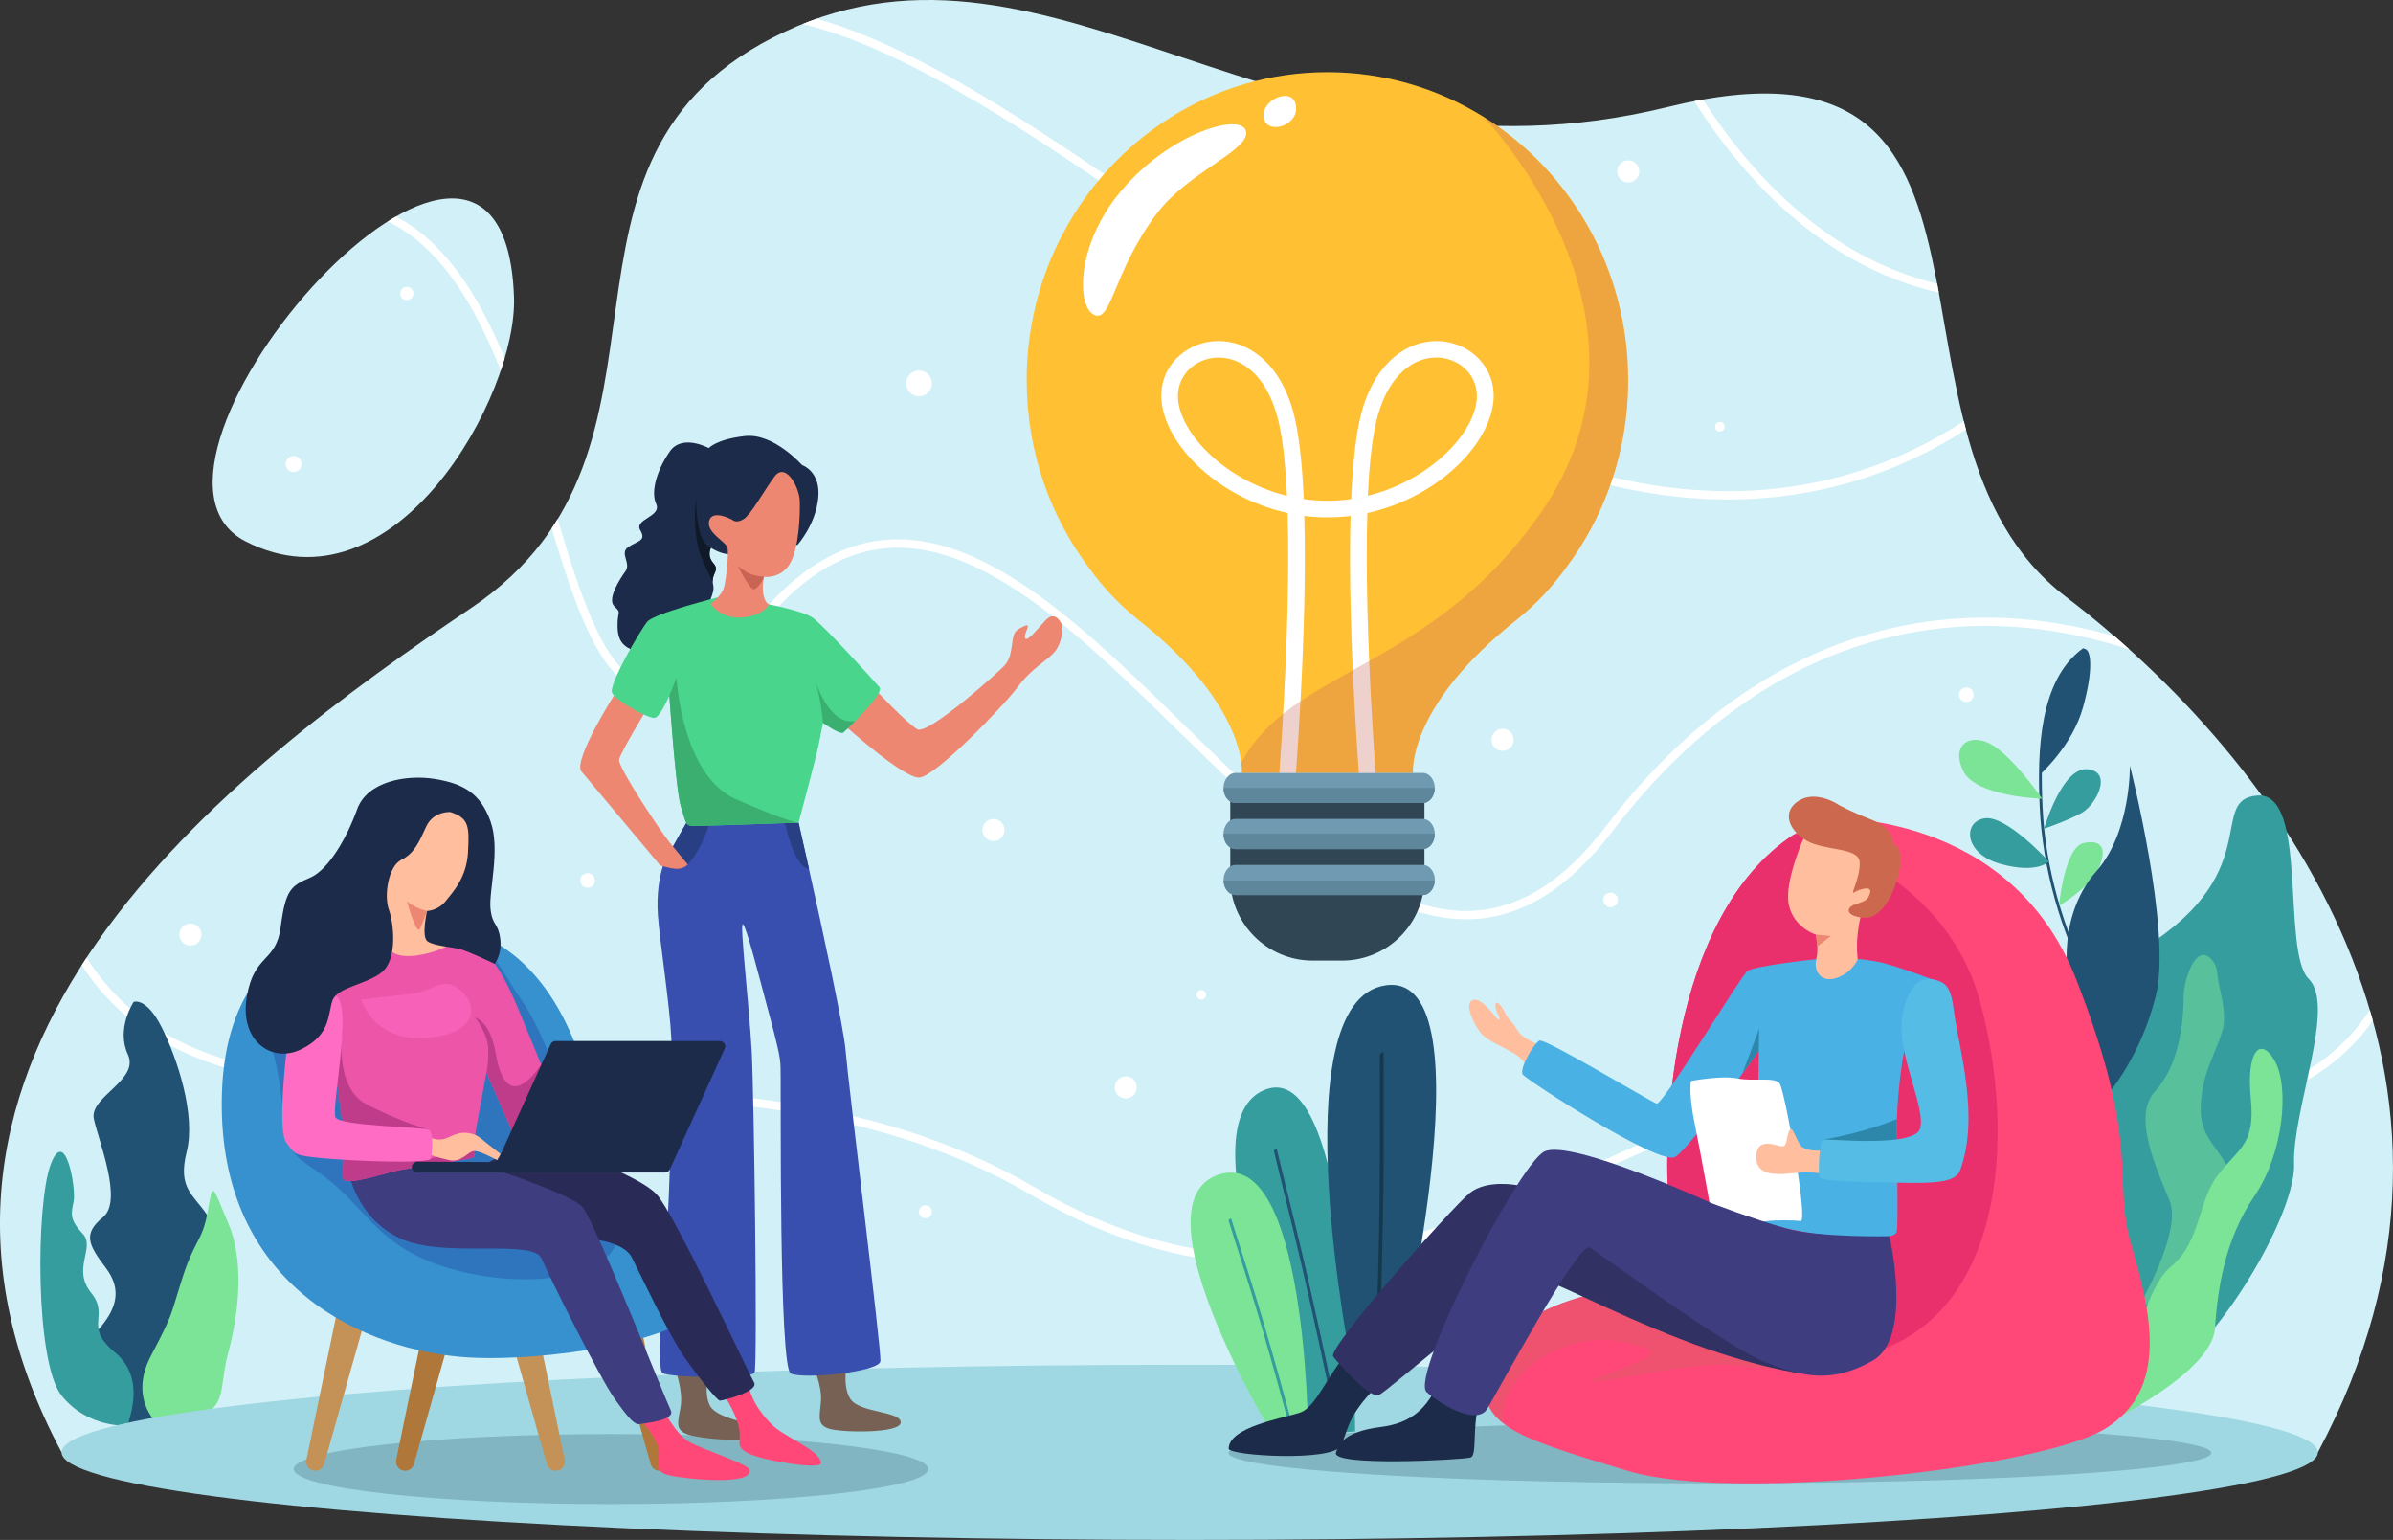
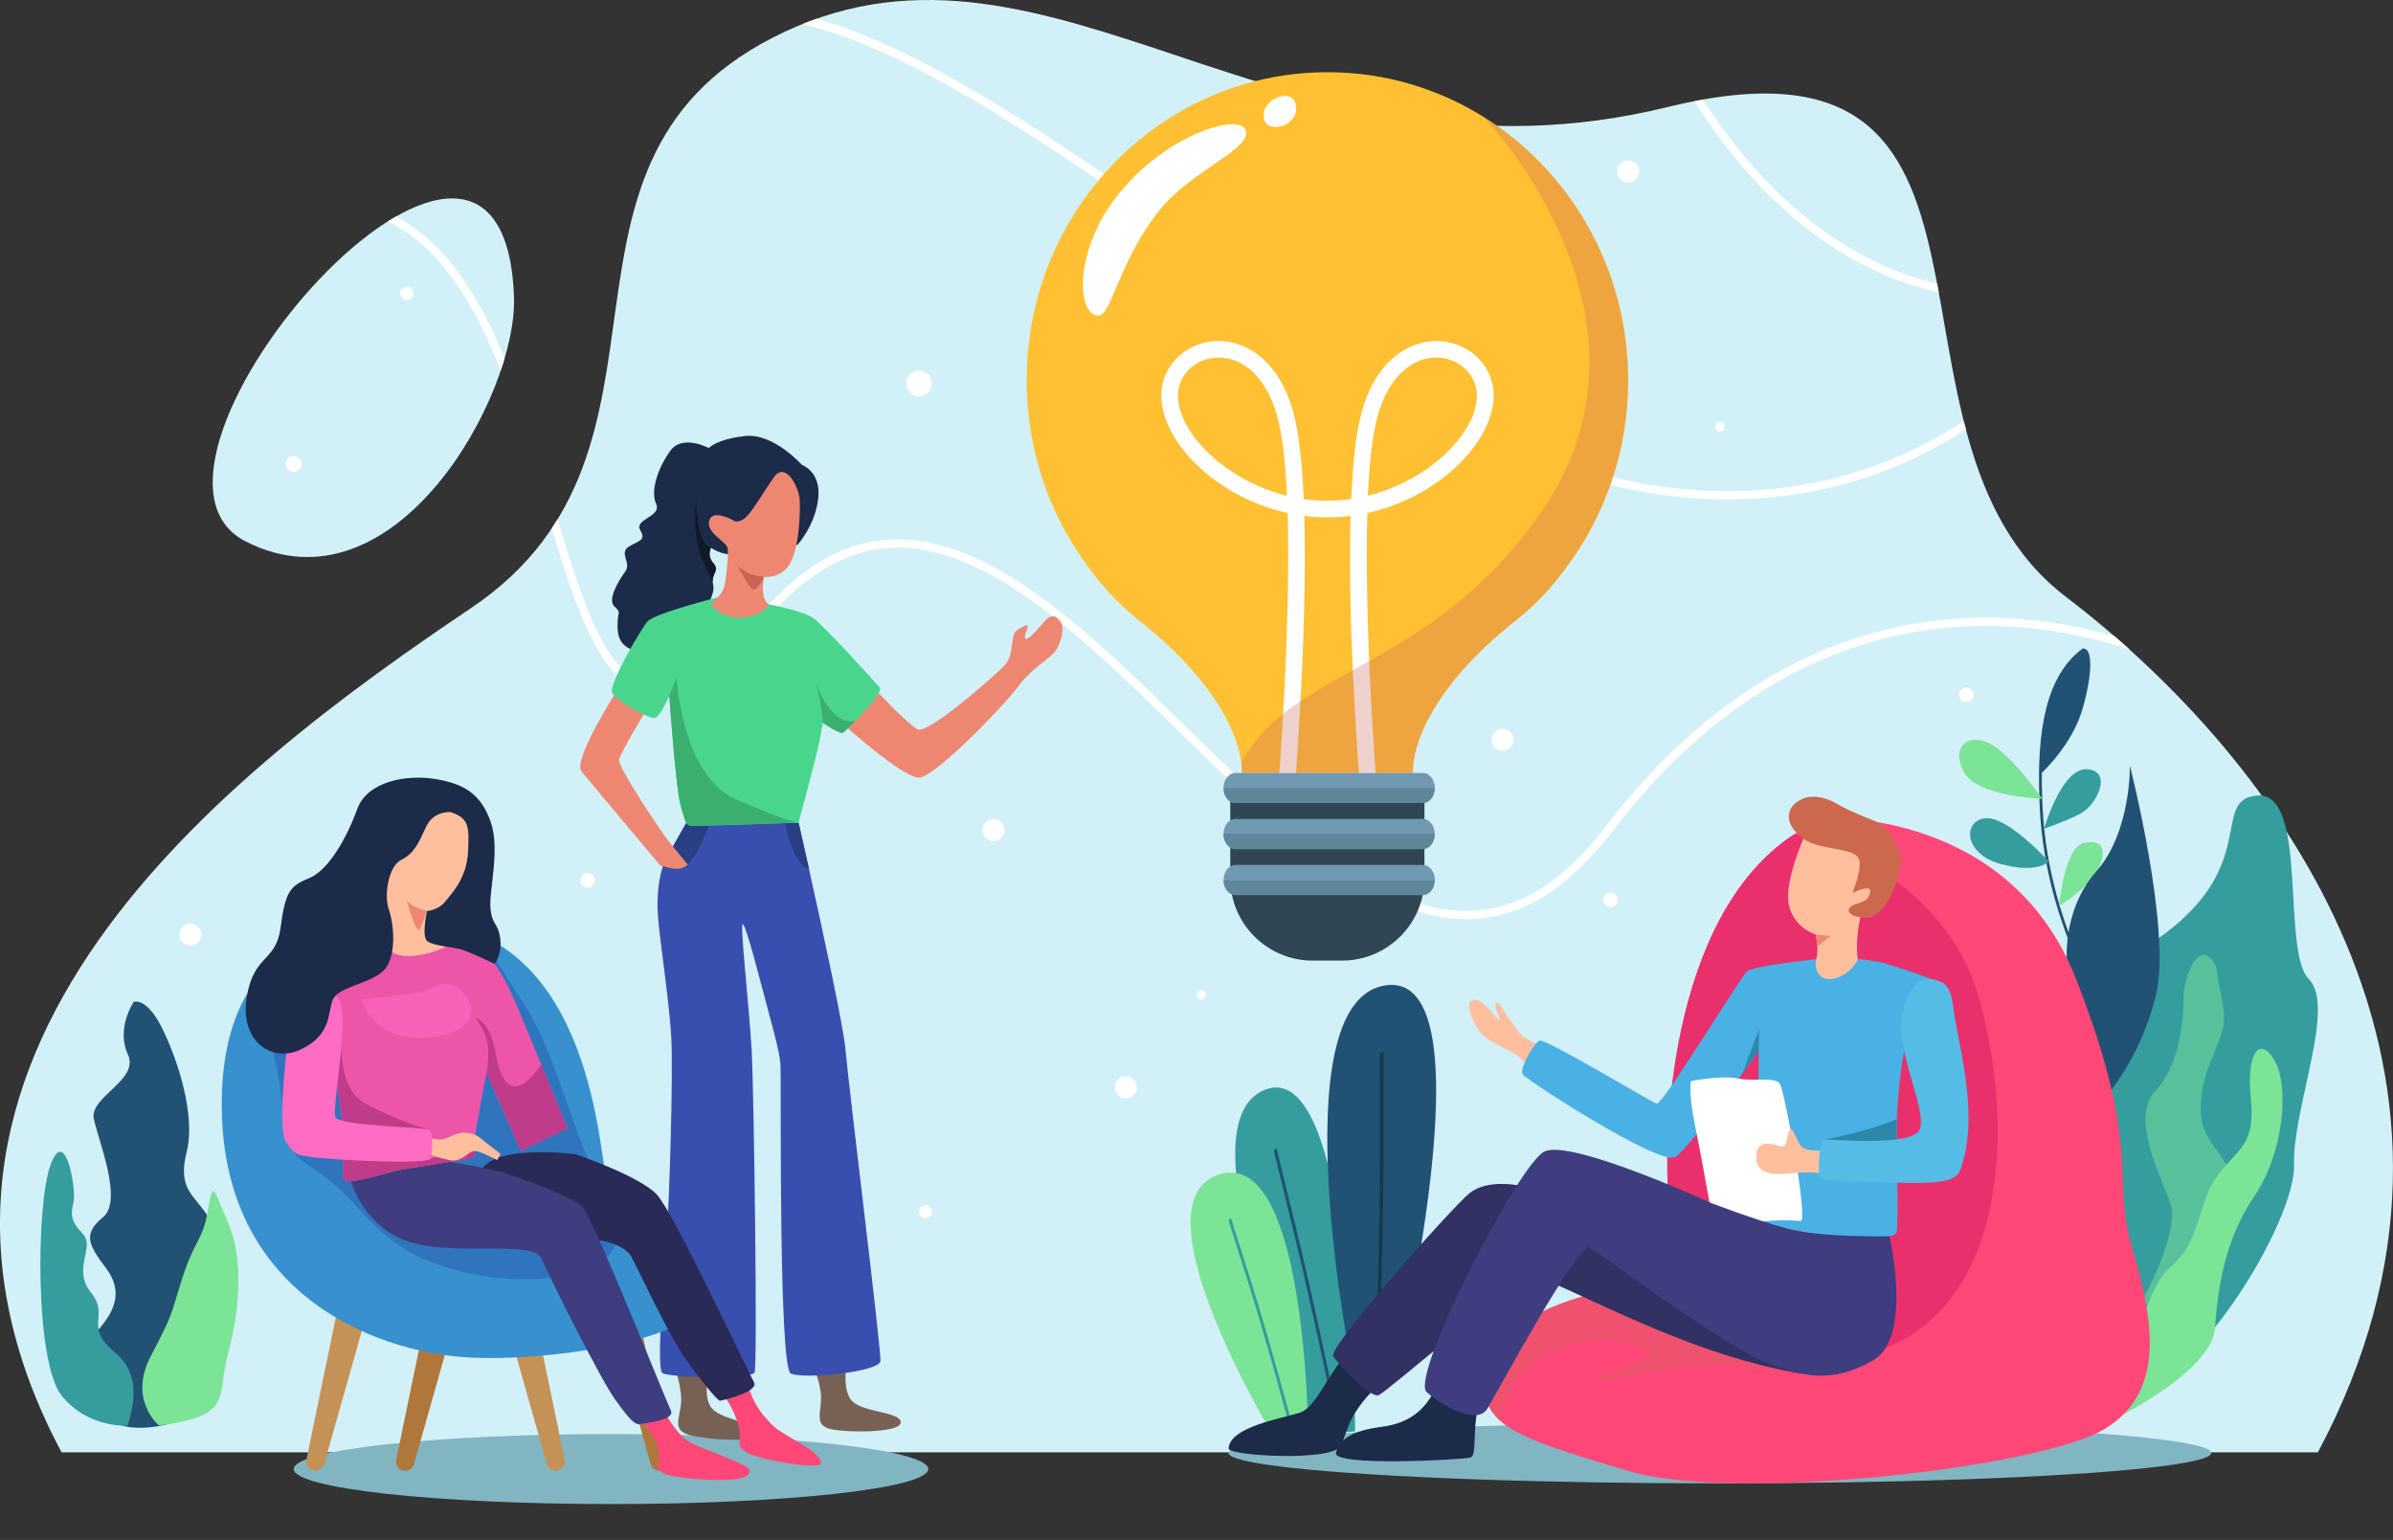
<svg xmlns="http://www.w3.org/2000/svg" id="Calque_2" viewBox="0 0 576.14 370.79">
  <rect x="0" y="0" width="576.14" height="370.79" fill="#333333" stroke="none" />
  <defs>
    <style>.cls-1{fill:#ed8772;}.cls-2{fill:#ed56a8;}.cls-3{fill:#ea2f6d;}.cls-4{fill:#fff;}.cls-5{fill:#ffc033;}.cls-6{fill:#ffbf9f;}.cls-7{fill:#ff4878;}.cls-8,.cls-9{fill:#ff6cc4;}.cls-10,.cls-11{fill:#7ce496;}.cls-12{fill:#9fd8e2;}.cls-13{fill:#304654;}.cls-14{fill:#af773a;}.cls-15{fill:#bf3c8a;}.cls-16{fill:#cc684e;}.cls-17{fill:#c49257;}.cls-18{fill:#d2f0f7;}.cls-19{fill:#c96353;}.cls-20{fill:#101928;}.cls-21{fill:#1e2f97;}.cls-22{fill:#215273;}.cls-23{fill:#15394c;}.cls-24{fill:#1c2b49;}.cls-25{fill:#359d9e;}.cls-26{fill:#3691ce;}.cls-27{fill:#81b5c1;}.cls-28{fill:#7099b2;}.cls-29{fill:#2a2a56;}.cls-30{fill:#293f84;}.cls-31{fill:#2d87aa;}.cls-32{fill:#313163;}.cls-33{fill:#384faf;}.cls-34{fill:#3d3d7f;}.cls-35{fill:#55bde5;}.cls-36{fill:#3aaf6f;}.cls-37{fill:#4ab1e5;}.cls-38{fill:#5f879b;}.cls-39{fill:#776155;}.cls-40{fill:#49d68c;}.cls-41{fill:#c96a5b;opacity:.31;}.cls-41,.cls-11,.cls-9{isolation:isolate;}.cls-11{opacity:.5;}.cls-9{opacity:.53;}.cls-42{opacity:.29;}</style>
  </defs>
  <g id="Calque_1-2">
    <g id="Layer_2">
      <g>
        <g>
          <path class="cls-18" d="M123.75,71.52c.84,23.79-28.77,77.22-64.65,58.82C23.21,111.94,121.22-.28,123.75,71.52Z" />
          <path class="cls-18" d="M558.05,349.7c48.18-90.3-9.57-167.08-60.63-205.97-50.94-38.79-3.41-140.67-96-117.94C308.84,48.52,253.75-22.67,188.95,7.64c-64.8,30.31-18.5,100.4-75.51,138.75C56.43,184.75-36.24,253.99,14.83,349.7H558.05Z" />
          <g>
            <path class="cls-4" d="M93.75,53.53c12.37,6.16,20.53,19.86,26.81,35.68,.34-1,.65-2,.94-2.98-6.19-14.95-14.22-27.81-26.15-34.09-.67,.38-1.34,.78-2.02,1.21,.14,.06,.27,.12,.41,.19h0Z" />
-             <path class="cls-4" d="M571.28,245.76c-.23-.86-.48-1.72-.73-2.57-3.05,4.73-7.92,10.34-15.51,14.82-16.99,10.04-40.87,11-70.98,2.87-35.23-9.52-66,4.21-98.58,18.74-41.04,18.3-83.47,37.23-136.3,6.31-40.16-23.51-86.09-23.98-126.62-24.4-27.19-.28-52.87-.54-72.59-7.9-12.81-4.78-22.37-12.32-29.1-23.05-.4,.61-.8,1.22-1.19,1.83,19.65,30.25,58.85,30.66,102.86,31.12,40.28,.41,85.93,.89,125.63,24.13,20.75,12.15,39.88,16.74,57.95,16.74,28.7,0,54.7-11.6,80.16-22.95,32.25-14.38,62.7-27.96,97.25-18.63,30.67,8.29,55.09,7.24,72.56-3.11,7.16-4.24,11.98-9.37,15.17-13.94h0Z" />
            <path class="cls-4" d="M155.83,166.91c7.7,1.66,17.15-4.2,28.9-17.88,9.49-11.05,19.32-16.65,30.05-17.12,22.9-1,46.55,22.18,69.44,44.59,22.55,22.06,45.83,44.85,68.74,44.85,.81,0,1.61-.03,2.42-.09,11.87-.85,22.62-7.76,32.87-21.14,33.95-44.32,72.03-51.16,98.02-49.09,9.97,.79,18.96,2.93,26.44,5.35-1.2-1.08-2.39-2.14-3.59-3.18-6.67-1.91-14.3-3.49-22.6-4.15-26.51-2.14-65.32,4.78-99.84,49.85-9.88,12.9-20.16,19.56-31.43,20.36-22.78,1.64-46.6-21.67-69.63-44.2-23.2-22.71-47.19-46.2-70.93-45.16-11.31,.49-21.61,6.32-31.47,17.81-11.22,13.08-20.04,18.72-26.97,17.23-10.15-2.18-15.86-19.3-22-39.95-.46,.75-.93,1.49-1.42,2.22,6.14,20.52,12.04,37.33,23,39.68h0Z" />
            <path class="cls-4" d="M193.24,5.79c29.8,7.18,68.02,34.71,122.08,73.66l10.36,7.46c35.64,25.64,66.32,33.35,90.32,33.35,10.95,0,20.51-1.6,28.52-3.84,11.92-3.33,21.61-8.34,28.8-12.99-.18-.67-.35-1.35-.52-2.03-7.09,4.65-16.79,9.74-28.82,13.1-25.15,7.02-65.89,7.66-117.14-29.21l-10.36-7.46C264.05,40.05,226.35,12.89,196.63,4.51c-1.13,.4-2.25,.82-3.39,1.28h0Z" />
            <path class="cls-4" d="M410,23.97c-.68,.12-1.39,.27-2.09,.4,11.18,17.64,30.33,39.6,58.88,46.09-.13-.72-.27-1.43-.4-2.15-27.1-6.5-45.48-27.32-56.39-44.34h0Z" />
          </g>
          <circle class="cls-4" cx="473.41" cy="167.29" r="1.76" />
          <circle class="cls-4" cx="387.75" cy="216.67" r="1.76" />
          <circle class="cls-4" cx="271.05" cy="261.83" r="2.66" />
          <circle class="cls-4" cx="45.85" cy="225.03" r="2.66" />
          <circle class="cls-4" cx="239.19" cy="199.85" r="2.66" />
          <circle class="cls-4" cx="97.94" cy="70.67" r="1.59" />
          <circle class="cls-4" cx="221.27" cy="92.31" r="3.1" />
          <circle class="cls-4" cx="141.47" cy="212" r="1.76" />
          <path class="cls-4" d="M290.37,239.53c0,.64-.52,1.15-1.15,1.15s-1.15-.52-1.15-1.15,.52-1.15,1.15-1.15,1.15,.52,1.15,1.15Z" />
          <circle class="cls-4" cx="414.08" cy="102.74" r="1.15" />
          <path class="cls-4" d="M224.38,291.77c0,.86-.7,1.56-1.56,1.56s-1.56-.7-1.56-1.56,.7-1.56,1.56-1.56,1.56,.7,1.56,1.56Z" />
          <circle class="cls-4" cx="361.76" cy="178.14" r="2.66" />
          <circle class="cls-4" cx="392.02" cy="41.27" r="2.66" />
          <circle class="cls-4" cx="70.7" cy="111.73" r="1.93" />
        </g>
        <g>
          <path class="cls-22" d="M32.16,241.27s-4.26,6.39-1.38,12.61c2.88,6.21-9.3,10.2-8.19,15.51s7.09,19.71,2.21,23.69-3.54,6.64,.66,12.18c4.21,5.54,2.3,10.25-1.73,14.86-4.03,4.62-1.06,21.23,5.54,23.11s15.23-1.55,15.23-1.55c0,0,8.7-44.17,5.35-49.16-3.35-4.99-7.12-6.39-4.9-15.21,2.21-8.82-2.21-22.33-5.98-29.86s-6.81-6.2-6.81-6.2h0Z" />
          <path class="cls-25" d="M30.78,343.24c0-1.22,4.65-11.18-3.1-17.6-7.75-6.42-1.11-8.64-5.76-14.39s1.11-10.85-1.99-14.17-2.88-4.65-2.21-7.75-1.99-18.46-5.54-8.9c-3.54,9.56-3.76,47.65,2.66,55.62s15.94,7.2,15.94,7.2h0Z" />
          <path class="cls-10" d="M38.3,343.24s-7.53-6.09-1.99-16.72,4.43-8.86,7.53-18.6,4.87-8.86,6.2-16.39c1.33-7.53,1.11-5.76,4.87,2.88,3.76,8.64,2.88,20.81,0,31.44-2.88,10.63,1.55,15.06-16.61,17.38Z" />
        </g>
-         <ellipse class="cls-12" cx="286.44" cy="349.7" rx="271.61" ry="21.09" />
        <g>
          <ellipse class="cls-27" cx="147.1" cy="353.72" rx="76.39" ry="8.43" />
          <ellipse class="cls-27" cx="414.08" cy="349.83" rx="118.32" ry="7.34" />
        </g>
        <g>
          <path class="cls-22" d="M503.6,238.26c-.12,0-.23-.06-.29-.18-7.32-13.99-11.54-29.1-12.22-43.69-.64-13.83-.05-30.68,10.33-38.22,.15-.11,.36-.08,.47,.07,.11,.15,.08,.36-.07,.46-10.12,7.36-10.69,23.99-10.05,37.65,.68,14.49,4.87,29.5,12.14,43.41,.08,.16,.02,.36-.14,.45-.05,.03-.1,.04-.15,.04h0Z" />
          <path class="cls-10" d="M491.67,192.31s-7.22-10.4-12.42-13.17-9.63,.44-6.53,6.59,18.95,6.59,18.95,6.59Z" />
          <path class="cls-25" d="M493.29,207.44s-10.17-11.22-15.48-10.41c-5.31,.81-4.99,8.57,3.87,11,8.86,2.44,11.61-.59,11.61-.59Z" />
          <path class="cls-22" d="M491.58,186.12c0-.11,7.37-6.64,9.92-15.78s1.98-14.01,.38-14.09c-1.6-.08-6.97,6.84-8.9,14.48-1.94,7.64-1.39,15.39-1.39,15.39Z" />
          <path class="cls-25" d="M492.14,199.53s4.27-14.92,10.47-14.31,2.05,8.64-1.55,10.58-8.92,3.73-8.92,3.73h0Z" />
          <path class="cls-10" d="M495.73,218.11s1.28-14.08,5.93-15.12c4.65-1.04,5.67,1.71,3.5,6.28-2.17,4.57-9.43,8.84-9.43,8.84Z" />
        </g>
        <path class="cls-25" d="M508.75,291.07s-28.62-42.13,4.6-61.14c33.21-19.02,17.71-37.36,30.11-38.38s5.76,37.53,12.4,44.17c6.64,6.64-3.99,31.44-3.54,44.72,.44,13.29-23.81,54.5-43.57,57.59-19.76,3.09,0-46.96,0-46.96h0Z" />
        <path class="cls-11" d="M529.62,230.16c-2.36,1.24-3.88,7.18-3.88,9.32,0,6.86-1.11,17.05-6.86,23.25-5.76,6.2,.66,19.26,3.54,26.57,2.88,7.31-7.31,25.02-7.31,25.02l11.96-1.77s13.73-19.49,10.41-28.79c-3.32-9.3-9.62-9.08-7.03-22.36,.91-4.66,3.11-8.43,4.5-12.83,1.23-3.9-.03-8.14-.81-11.99-.29-1.42-.23-3.5-1.06-4.73-1.27-1.89-2.44-2.23-3.45-1.69Z" />
        <path class="cls-10" d="M511.35,335.97c0-.39,3.99-24.97,11.29-30.95,7.31-5.98,6.42-15.88,11.51-22.33,5.09-6.45,8.86-7.23,7.75-18.25s2.21-15.22,5.76-9.02c3.54,6.2,2.21,22.14-4.87,32.55s-8.86,22.14-9.52,31.89-21.92,20.61-21.92,20.61v-4.5h0Z" />
        <path class="cls-22" d="M506.48,264.71s8.86-9.51,12.62-25.23c3.76-15.72-6.31-55.14-6.31-55.14,0,0,.33,15.94-8.08,25.46-8.41,9.52-8.41,23.91-5.09,32.55,3.32,8.64,6.86,22.35,6.86,22.35Z" />
        <g>
          <g>
            <path class="cls-25" d="M326.26,344.67s-.48-91.09-21.87-82.22c-21.39,8.88,13.08,82.83,13.08,82.83l8.8-.62h0Z" />
            <path class="cls-22" d="M322.13,344.96l.66-.58c-.06-.28-5.87-28.72-10.64-48.24l-4.82-19.72-.64,.67,4.82,19.72c4.76,19.47,10.56,47.86,10.62,48.15h0Z" />
          </g>
          <g>
            <path class="cls-10" d="M314.94,344.82s-.47-68.73-21.43-62.03c-20.96,6.7,12.81,62.5,12.81,62.5l8.62-.47h0Z" />
            <path class="cls-25" d="M310.89,345.04l.64-.44c-.06-.21-5.76-21.67-10.43-36.4l-4.72-14.88-.62,.5,4.72,14.88c4.66,14.69,10.35,36.11,10.41,36.33Z" />
          </g>
          <g>
            <path class="cls-22" d="M335.67,332.58s24.03-99.09-2.06-95.33c-26.09,3.76-7.85,93.58-7.85,93.58l9.91,1.75h0Z" />
            <path class="cls-23" d="M331.02,331.76l.88-.45c.01-.32,1.24-32.82,1.22-55.33l-.02-22.75-.88,.55,.02,22.75c.02,22.46-1.2,54.9-1.22,55.23Z" />
          </g>
        </g>
        <g>
          <path class="cls-39" d="M195.84,329.02s2.06,4.65,1.82,8.22c-.24,3.57-1.15,5.73,1.84,6.73s17.36,1.24,17.36-1.49-9.8-2.21-12.12-5.63-.5-10.73-.5-10.73l-8.39,2.91Z" />
          <path class="cls-39" d="M162.7,330.09s1.71,4.79,1.2,8.33-1.58,5.63,1.33,6.84,17.21,2.53,17.42-.2c.2-2.73-9.61-2.93-11.67-6.52s.3-10.74,.3-10.74l-8.58,2.28h0Z" />
          <path class="cls-33" d="M211.97,327.72c-.21,2.66-18.71,4.44-21.59,2.99-2.87-1.43-2.33-67.43-2.43-71.29-.11-3.88,.44-3.22-2.55-14.4s-5.65-21.7-6.52-22.47c-.89-.78,1.54,19.93,2.1,30.56s1.43,75.84,.69,77.39c-.76,1.54-20.73,1.21-22.17,.11-1.43-1.1,0-18.49,.89-30.78s1.66-41.52,1.24-49.82c-.41-8.3-2.79-23.46-3.23-29.53-.37-5.12,.36-9.41,1.18-11.82,.16-.45,.32-.84,.48-1.16,1-1.99,5.19-9.34,5.19-9.34h5.67l18.03-.05h3.32s1.05,4.57,2.5,11.12c3.19,14.32,8.34,38.01,8.8,43.56,.66,8.08,8.64,72.29,8.41,74.95Z" />
          <path class="cls-30" d="M165.24,198.14h5.67c-.21,.64-2.36,7.04-5.33,10-1.43,1.43-3.84,1.18-6.02,.49,.16-.45,.32-.84,.48-1.16,1-1.99,5.19-9.34,5.19-9.34Z" />
          <path class="cls-30" d="M194.77,209.21c-3.59-.41-5.75-10.8-5.82-11.12h3.32s1.05,4.57,2.5,11.12Z" />
          <path class="cls-1" d="M148.31,166.68s-10.52,16.44-8.3,19.1,18.93,22.59,18.93,22.59c0,0,2.6,.89,4.21,.83s2.44-1.05,2.44-1.05c0,0-2.11-2.49-4.43-5.37-2.32-2.88-12.45-18.21-12.12-19.87s6.53-11.9,6.53-11.9l-7.25-4.32Z" />
          <path class="cls-1" d="M203.23,174.55s14.17,12.79,18.05,12.68,20.54-17.44,23.8-21.87c3.27-4.43,6.98-6.26,8.75-8.3s2.33-5.7,1.77-6.81-1.88-3.1-3.99-.78-4.43,5.26-4.82,4.15,1.88-3.88-.28-2.82-2.44,1.27-2.82,4.15-.72,3.88-1.72,5.15-18.49,16.94-21.09,15.5-10.35-9.8-10.35-9.8l-7.31,8.75h0Z" />
          <path class="cls-24" d="M197,119.94c-.66,6.47-4.98,11.24-4.98,11.24,0,0-13.11,1.79-15.61,2.21-2.48,.41-5.23-1.49-5.23-1.49,0,0-1.08,1.82,.58,3.73,1.51,1.74-.28,2.31-.16,4.41,0,.2,.03,.43,.08,.65,.58,2.66-1.58,3.57-1.02,8.01,.56,4.45-5.29,8.93-12.77,8.69-7.47-.25-9.13-2.58-9.21-6.48-.09-3.91,1.08-3.16-.76-4.9-1.82-1.74,1.25-6.47,2.66-8.46,1.42-1.99-1.49-4.32,.66-5.82,2.17-1.49,4.49-1.41,2.91-4.07s5.23-3.24,3.83-6.31c-1.42-3.07,.33-8.46,3.32-12.7s9.35-.76,9.35-.76c0,0,1.85-2.15,8.74-2.9s13.7,6.98,13.7,6.98c0,0,4.57,1.49,3.91,7.97h0Z" />
          <path class="cls-40" d="M205.93,173.6h-.01c-1.43,1.47-2.64,2.59-2.91,2.78-.77,.54-4.86-2.33-4.86-2.33,0,0-.45,2.33-1.08,5.42s-4.8,18.6-4.8,18.6c0,0-24.14,.89-25.68,.77-1.55-.11-1.45-.77-2.66-4.65-1.22-3.87-2.78-26.68-2.78-26.68,0,0,0,.01-.01,.03-.16,.37-2.14,4.86-3.41,5.29-1.33,.44-9.41-4.09-10.36-5.98s6.82-15.17,8.48-17.17,16.98-5.85,16.98-5.85l12.3,1.7s7.92,1.49,10.47,3.16c2.55,1.69,14.95,15.39,16.17,16.82,.8,.96-2.98,5.18-5.83,8.08h0Z" />
          <path class="cls-1" d="M176.33,125.17s-4.82-2.66-5.59,.22,4.15,5.09,4.43,6.53-.28,7.2-.83,9.41-3.27,4.04-3.27,4.04c0,0,2.21,3.6,7.42,3.32s6.64-3.16,6.64-3.16c0,0-1.05-.39-1.38-2.6s.22-4.04,.22-4.04c0,0,3.99,.55,6.2-3.16s2.49-11.74,2.38-15.11-3.43-9.47-6.09-5.87-5.59,9.08-7.42,10.24-2.71,.17-2.71,.17Z" />
          <path class="cls-20" d="M171.6,140.04c-.48-.86-1.28-2.47-2.58-5.49-2.66-6.15-1.41-14.71-1.41-14.71,0,0-.17,2.91,.66,7.23,.82,4.32,2.9,4.82,2.9,4.82,0,0-1.08,1.82,.58,3.73,1.51,1.74-.28,2.31-.16,4.41h0Z" />
          <path class="cls-19" d="M183.96,138.89s-2.71-.17-4.26-1.16-2.1-1.49-2.1-1.49c0,0,2.44,4.76,3.54,5.54s2.82-2.88,2.82-2.88Z" />
          <path class="cls-36" d="M205.91,173.6c-1.43,1.47-2.64,2.59-2.91,2.78-.77,.54-4.86-2.33-4.86-2.33,0,0-.35-4.13-1.08-7.12-.44-1.81-.62-2.51-.68-2.8,.47,1.42,3.65,10.58,9.53,9.47Z" />
          <path class="cls-36" d="M192.27,198.07s-24.14,.89-25.68,.77c-1.55-.11-1.45-.77-2.66-4.65-1.22-3.87-2.78-26.68-2.78-26.68l1.73-4.32s1.24,23.5,14.27,29.23c12.69,5.57,15,5.65,15.12,5.65h0Z" />
        </g>
        <g>
          <path class="cls-5" d="M392,91.56v.27c-.05,17.06-5.75,32.75-15.25,45.25-3.03,4.16-6.66,8.12-11.01,11.65-.08,.07-.16,.13-.23,.2-.13,.11-.25,.21-.39,.32-12.63,9.99-18.89,18.84-21.98,25.36-3.39,7.15-2.96,11.51-2.96,11.51h-41.19s.08-.85-.12-2.43c-.66-5.21-4.45-18.35-24.8-34.44-.13-.11-.25-.21-.39-.32l-.24-.2c-4.34-3.53-7.97-7.49-11-11.65-9.51-12.5-15.2-28.19-15.25-45.25-.01-.16-.01-.27-.01-.27,0-12.69,3.11-24.63,8.6-35.09l.03-.03c12.21-23.25,36.2-39.06,63.79-39.06,13.79,0,26.68,3.95,37.65,10.8h.01c20.83,13.03,34.74,36.55,34.74,63.37h0Z" />
          <path class="cls-4" d="M268.74,47.43c-9.52,12.28-9.52,26.34-5.31,28.38,4.21,2.04,4.6-10.63,15.23-24.58,7.21-9.46,21.13-14.67,21.38-19.05,.32-5.7-19.03-.56-31.29,15.25h0Z" />
          <path class="cls-4" d="M312.04,26.46c-.24,4.14-7.46,6.04-7.81,1.54-.35-4.5,8.17-7.58,7.81-1.54Z" />
          <path class="cls-4" d="M327.65,192.47c-.18-2.15-3.29-39.75-2.49-68.25-3.65,.46-7.5,.46-11.14,0,.8,28.5-2.31,66.11-2.49,68.25l-3.97-.33c.04-.53,3.3-39.93,2.45-68.62-15.17-3.33-27.11-14.05-29.85-24.17-2.33-8.6,2.92-14.91,9.32-16.7,7.63-2.14,17.7,2,21.77,16.12,1.45,5.04,2.26,12.65,2.64,21.4,3.74,.54,7.69,.54,11.43,0,.38-8.75,1.18-16.36,2.64-21.4,4.07-14.12,14.13-18.25,21.77-16.12,6.39,1.79,11.65,8.1,9.32,16.7-2.74,10.13-14.7,20.85-29.85,24.18-.85,28.69,2.4,68.08,2.45,68.61l-3.97,.33h0Zm-34.23-106.38c-.98,0-1.95,.14-2.88,.4-4.5,1.26-8.19,5.72-6.54,11.82,2.31,8.52,12.74,17.82,25.85,21.08-.37-8.03-1.12-14.95-2.44-19.51-2.82-9.77-8.63-13.78-13.99-13.78h0Zm52.33,0c-5.35,0-11.17,4.01-13.98,13.78-1.32,4.56-2.07,11.47-2.44,19.5,13.12-3.26,23.54-12.56,25.85-21.07,1.65-6.1-2.04-10.56-6.54-11.82-.93-.26-1.9-.4-2.88-.4h0Z" />
          <path class="cls-41" d="M392,91.56v.27c-.05,17.06-5.75,32.75-15.25,45.25-3.03,4.16-6.66,8.12-11.01,11.65-.08,.07-.16,.13-.23,.2-.13,.11-.25,.21-.39,.32-12.63,9.99-18.89,18.84-21.98,25.36-3.39,7.15-2.96,11.51-2.96,11.51h-41.19s.08-.85-.12-2.43c11.77-22.69,45.35-22.15,71.86-59.88,32.83-46.71-12.44-94.5-13.49-95.61,20.83,13.02,34.74,36.54,34.74,63.36h0Z" />
          <g>
            <path class="cls-13" d="M296.2,186.48v24.98c0,10.95,8.88,19.83,19.83,19.83h7.09c10.95,0,19.83-8.88,19.83-19.83v-24.98h-46.76Z" />
            <g>
              <path class="cls-28" d="M345.44,189.74c0,1-.33,1.91-.85,2.56s-1.24,1.06-2.04,1.06h-45.09c-1.59,0-2.89-1.62-2.89-3.62,0-1,.33-1.91,.85-2.56s1.24-1.07,2.04-1.07h45.09c1.59,0,2.89,1.63,2.89,3.63h0Z" />
              <path class="cls-28" d="M345.44,200.75v.07c0,1-.33,1.91-.85,2.56-.52,.66-1.24,1.07-2.04,1.07h-45.09c-1.59,0-2.89-1.63-2.89-3.63v-.07c.02-.97,.34-1.86,.85-2.5,.52-.66,1.24-1.07,2.04-1.07h45.09c1.58,0,2.86,1.59,2.89,3.57h0Z" />
              <path class="cls-28" d="M345.44,211.88s0,.09,0,.14c-.02,.95-.34,1.8-.84,2.42-.52,.66-1.24,1.07-2.04,1.07h-45.09c-1.55,0-2.83-1.55-2.88-3.49,0-.05,0-.09,0-.14,0-1,.33-1.91,.85-2.56s1.24-1.06,2.04-1.06h45.09c1.59,0,2.89,1.62,2.89,3.62h0Z" />
            </g>
            <g>
              <path class="cls-38" d="M345.44,189.74c0,1-.33,1.91-.85,2.56s-1.24,1.06-2.04,1.06h-45.09c-1.59,0-2.89-1.62-2.89-3.62h50.87Z" />
              <path class="cls-38" d="M345.44,200.75v.07c0,1-.33,1.91-.85,2.56-.52,.66-1.24,1.07-2.04,1.07h-45.09c-1.59,0-2.89-1.63-2.89-3.63v-.07h50.87Z" />
              <path class="cls-38" d="M345.43,212.02c-.02,.95-.34,1.8-.84,2.42-.52,.66-1.24,1.07-2.04,1.07h-45.09c-1.55,0-2.83-1.55-2.88-3.49h50.85Z" />
            </g>
          </g>
        </g>
        <g>
          <path class="cls-17" d="M86.95,315.01l-2.37-1.39c-1.3-.76-2.97-.02-3.28,1.45l-7.53,36.41c-.23,1.12,.44,2.24,1.54,2.56,1.18,.34,2.41-.34,2.74-1.52l9.9-35.02c.27-.97-.14-1.99-1.01-2.5h0Z" />
          <path class="cls-14" d="M108.57,315.01l-2.37-1.39c-1.3-.76-2.97-.02-3.28,1.45l-7.53,36.41c-.23,1.12,.44,2.24,1.54,2.56,1.18,.34,2.41-.34,2.74-1.52l9.9-35.02c.27-.97-.14-1.99-1.01-2.5h0Z" />
          <path class="cls-14" d="M160.96,351.49l-7.53-36.41c-.31-1.48-1.98-2.22-3.28-1.45l-2.37,1.39c-.87,.51-1.28,1.54-1.01,2.5l9.9,35.02c.33,1.18,1.57,1.86,2.74,1.52,1.1-.32,1.77-1.44,1.54-2.56h0Z" />
          <path class="cls-17" d="M135.95,351.49l-7.53-36.41c-.31-1.48-1.98-2.22-3.28-1.45l-2.37,1.39c-.87,.51-1.28,1.54-1.01,2.5l9.9,35.02c.33,1.18,1.57,1.86,2.74,1.52,1.1-.32,1.77-1.44,1.54-2.56h0Z" />
          <path class="cls-26" d="M83.99,223.88s-31.89,.43-30.56,44.6c1.33,44.18,38.37,57.79,61.37,58.46,23,.66,53.53-5.98,52.54-12.62-.99-6.64-19.59-17.27-21.91-33.55s-8.97-69.94-61.45-56.89h0Z" />
          <g class="cls-42">
            <path class="cls-21" d="M62.95,246.57s3.57,4.6,4.99,19.57c1.43,14.97,4.16,11.62,12.94,19.4,8.79,7.78,12.06,16.39,30.94,20.81s44.12,.44,35.05-15.94c-9.08-16.39-12.9-37.46-21.39-49.73-8.5-12.27-7.28-18.76-28.37-10.53-21.09,8.23-34.16,16.42-34.16,16.42h0Z" />
          </g>
          <g>
            <path class="cls-7" d="M154.29,342s4.26,4.37,4.32,7.58-1.28,4.87,3.01,5.76,20.39,2.38,18.74-1.61c-.52-1.26-11.24-4.76-14.39-6.53s-6.03-7.36-6.03-7.36l-5.65,2.16Z" />
            <path class="cls-7" d="M173.78,335.14s3.04,4.21,4.04,8.19-1.16,4.82,2.33,6.59,17.48,4.06,17.49,2.38c.02-3.1-8.97-6.32-11.93-9.39s-4.39-5.5-5.31-8.49-6.62,.72-6.62,.72Z" />
            <path class="cls-29" d="M144.3,298.63s6.12,.86,7.78,4.07,8.97,18.82,12.73,24.14,7.86,10.41,8.53,10.41,9.52-2.21,8.19-4.43-19.26-40.85-23.47-45.28c-4.21-4.43-19.49-9.63-19.49-9.63,0,0-22.03-2.88-23.14,5.31-1.11,8.19,28.86,15.42,28.86,15.42Z" />
            <path class="cls-34" d="M83.99,282.33s1.77,10.85,12.29,15.83c10.52,4.98,32,0,34.1,4.87s14.06,28.79,17.6,33.77,4.87,6.31,6.09,6.09,8.64-.89,7.42-3.32-18.49-45.95-21.26-48.94-18.93-8.3-18.93-8.3c0,0-33.1-8.3-37.31,0h0Z" />
            <path class="cls-2" d="M136.57,271.7l-11.17,5.42-8.3-18.83s-1.78,9.75-2.44,13.29c-.4,2.15-.28,4.19-.33,5.54-.03,.89-.15,1.49-.54,1.66-1,.44-15.73,2.43-18.83,3.22-3.1,.77-11.73,3.53-12.29,1.87s.66-7.19,0-11.84-1.46-10.76-1.46-10.76c0,0-.65-2.9-1.3-6.96h0c-.97-6.14-1.94-14.91-.66-20.37,2.1-9.07,15.61-8.64,24.25-8.86,8.64-.21,15.61,6.98,15.61,6.98,0,0,2.33,2.99,5.09,9.53,1.2,2.83,3.68,8.86,6.12,14.79,3.18,7.76,6.27,15.33,6.27,15.33h0Z" />
            <path class="cls-6" d="M94.4,229.19s1.55,1.48,5.92,.87,7.09-2.16,7.09-2.16c0,0,5.65-14.31,6.89-22.2s1.08-15.44-11.29-12.04-13.7,17.27-12.79,24.25,4.18,11.28,4.18,11.28h0Z" />
            <path class="cls-1" d="M102.81,219.33s-3.13-.66-4.87-2.41c0,0,2.33,8.47,3.16,6.73s1.72-4.32,1.72-4.32Z" />
            <path class="cls-15" d="M136.57,271.7l-11.17,5.42-8.3-18.83s.54-1.87,.44-5.7c-.11-3.81-3.15-7.59-3.15-7.59,0,0,3.64,.81,4.97,8.66,1.33,7.84,4.61,11.68,10.95,2.7,3.18,7.76,6.27,15.33,6.27,15.33Z" />
            <path class="cls-15" d="M114.32,277.12c-.03,.89-.15,1.49-.54,1.66-1,.44-15.73,2.43-18.83,3.22-3.1,.77-11.73,3.53-12.29,1.87s.66-7.19,0-11.84-1.46-10.76-1.46-10.76c0,0-.65-2.9-1.3-6.96h0c1.45-3.97,2.54-6.43,2.54-6.43,0,0-2.1,13.8,5.7,17.95,7.81,4.15,15.12,6.2,15.12,6.2l.56,6.86,10.51-1.77h0Z" />
            <path class="cls-6" d="M103.4,273.86s2.01,.93,3.73,.33,3.16-1.72,5.54-1.38,2.93,1.22,4.65,2.55,3.2,2.49,3.2,2.49l-.82,1.49s-3.83-2.1-5.37-2.21-3.06,2.88-6.14,2.21-5.04-1.44-5.04-1.44l.26-4.03h0Z" />
            <path class="cls-8" d="M68.93,253.64s-2.21,18.51,0,21.49,1.99,3.1,8.97,3.76,25.69,1.44,25.91,0,.66-6.2-.55-6.86-21.37-.89-22.48-2.99,4.28-27.27,.04-29.3c-4.24-2.03-10.44-4.05-11.88,13.9h0Z" />
-             <path class="cls-24" d="M120.04,279.05l12.54-27.63c.21-.47,.68-.76,1.18-.76h39.54c.95,0,1.58,.98,1.18,1.84l-13.21,29.06c-.21,.47-.68,.76-1.18,.76h-59.64c-.72,0-1.3-.58-1.3-1.3h0c0-.73,.59-1.31,1.31-1.31l18.39,.1c.51,0,.98-.3,1.19-.76Z" />
            <path class="cls-24" d="M108.46,195.53s-4.1-.33-5.87,3.54-2.88,6.42-5.98,7.97-4.21,8.53-2.99,11.96,2.1,11.96-1.66,15.06-10.85,3.54-11.96,6.98-.44,8.19-7.53,11.63-14.84-2.1-13.06-12.62c1.77-10.52,7.09-8.19,8.19-16.94,1.11-8.75,2.44-9.85,6.98-11.74s8.97-9.74,11.4-16.5,11.85-8.41,18.71-7.31c6.86,1.11,10.96,3.43,13.4,10.19s-.44,16.83,0,21.04,1.77,3.21,2.33,7.09c.55,3.88-1.33,6.2-1.33,6.2,0,0-6.2-2.99-8.3-3.54s-6.31-.78-7.86-1.88-.11-7.31-.11-7.31c0,0,2.66-.11,4.43-2.33s5.09-5.65,5.43-11.85c.33-6.2,.22-8.19-4.21-9.63h0Z" />
            <path class="cls-9" d="M86.98,240.68s2.77,10.04,15.42,9.21c12.65-.83,12.82-7.77,8.5-11.44-4.32-3.67-6.2,.15-11.74,.81s-12.18,1.42-12.18,1.42Z" />
          </g>
        </g>
        <g>
          <path class="cls-7" d="M506.81,344.03c-15.61,9.49-89.47,17.79-114.82,10.15-15.97-4.81-25.39-7.65-30.32-11.67-2.9-2.35-4.22-5.12-4.44-8.93-.56-10.3,12.4-21.28,37.31-23.93,7.04-.74,10.92-.68,12.82-.65,4.15,.05-1.36-.11-4.13-9.67-.43-1.47-.8-3.18-1.05-5.13-2.47-19.01-.48-73.43,29.67-93.24h.01c2.21-1.46,4.58-2.74,7.11-3.79,1.06-.45,44.92-2.19,60.86,38.54,15.94,40.73,8.64,48.04,13.29,63.99s9.3,34.84-6.31,44.32Z" />
          <path class="cls-41" d="M441.19,331.04s-15.32-1.65-25.5-2.43c-10.19-.77-43.41,7.63-29.23,2.43,14.16-5.19,13.95-5.86,3.32-8.08-10.27-2.14-28.23,5.29-28.11,19.56-2.9-2.35-4.22-5.12-4.44-8.93-.56-10.3,12.4-21.28,37.31-23.93,7.04-.74,10.92-.68,12.82-.65,4.15,.05-1.36-.11-4.13-9.67,4.85,.52,9.83,1.73,14.89,3.69,26.8,10.4,23.06,28.01,23.06,28.01Z" />
          <path class="cls-3" d="M444.14,327.28c-39.3,5.98-21.31-9.63-36.78-18.27,4.78,.07-3.28-.16-5.18-14.8-2.47-19.01-.48-73.43,29.67-93.24h.01c.61-.11,.94-.16,.94-.16,0,0,34.81,7.77,43.78,39.88,8.97,32.11,6.84,80.61-32.44,86.58h0Z" />
          <g>
            <path class="cls-6" d="M368.64,258.03s-1.24-2.66-4.15-4.4-6.72-3.07-8.3-5.31-3.57-6.56-1.74-7.47,4.65,2.82,5.56,3.9,1.49,1.24,.58-.66-.65-3.57,.59-2.08c1.24,1.49,1.07,2.24,2.48,3.74s1.74,2.76,2.82,3.62c1.08,.86,3.33,1.95,3.33,1.95l-1.16,6.72h0Z" />
            <path class="cls-24" d="M326.26,323.66c-6.48,6.38-9.02,15.07-13.34,16.49-4.32,1.41-16.94,3.41-17.11,8.64-.05,1.75,25.24,3.24,27.07-.75s1.5-7.72,10.23-15.77c4.85-4.47-4.89-10.53-6.85-8.6Z" />
            <path class="cls-24" d="M358.4,331.76c-5.03,8.79-2.22,18.6-4.38,19.18s-33.37,2.21-32.38-1.16c.97-3.31,3.82-5.27,10.8-6.19,6.98-.91,12.39-4.17,15.23-14.98,1.64-6.22,12.49,.08,10.74,3.15h0Z" />
            <path class="cls-32" d="M365.25,285.38s-7.23-1.45-11.39,1.87-34.38,37.37-32.88,39.36,8.8,10.13,10.96,9.3,33.88-28.9,38.03-28.23,17.11,7.97,34.71,14.78,29.01,8.25,29.01,8.25c0,0-41.11-48.37-68.44-45.33Z" />
            <path class="cls-37" d="M437.28,230.96s-14.95,1.55-16.61,2.88-20.37,32.33-21.81,31.89-26.9-15.83-28.23-15.17-4.98,6.86-3.99,8.19,32.88,22.03,36.65,19.82,20.15-25.58,20.15-25.58c0,0-.22,26.13-1.11,31.11-.89,4.98-1.33,9.08-.33,9.41s9.63,3.32,19.15,3.99c9.52,.66,15.06,.78,15.5-.89s0-20.81,0-25.35,1.44-33.77,10.63-34.65c0,0-11.13-4.32-15.36-5.07-4.23-.75-4.65-.58-4.65-.58,0,0-3.07,2.08-6.06,2.24s-3.93-2.24-3.93-2.24Z" />
            <path class="cls-31" d="M439.14,274.38c4.58,4.1,11.89,5.28,17.62,5.5-.05-3.74-.1-7.06-.1-8.63,0-.41,.01-1.03,.04-1.8-3.1,1.28-9.06,3.39-17.56,4.93h0Z" />
            <polygon class="cls-31" points="423.53 247.73 423.44 252.99 419.49 258.52 423.53 247.73" />
            <path class="cls-4" d="M407.12,260.29s7.33-1.41,11.18-.62,8.91-.45,10.16,1.21,6.98,33.38,5.06,33.13-6.22-.23-7.97,0l-1.76,.23-12.19-4.55s-1.99-11.29-3.57-19.02-.91-10.38-.91-10.38h0Z" />
            <path class="cls-6" d="M439.83,277.01c-.66-.11-5.26,.66-6.53-1.49s-1.88-4.87-2.6-3.1-.39,3.54-1.55,3.6-6-2.43-6.31,2.12,3.71,4.91,8.5,4.36,8.16,.2,8.16,.2l.33-5.68h0Z" />
            <path class="cls-35" d="M467.36,236.45c1.07,.5,1.72,1.45,2.13,2.54,.64,1.67,.78,3.49,1.04,5.25,1.24,8.55,6.11,24.88,1.37,37.59-1.06,2.85-6.03,3.18-15.08,2.93-9.05-.25-18.43-.25-18.76-1.33s-.17-8.88,1.08-9.05,21.42,1.91,23.08-2.49-4.99-17.19-4.4-25.49c.22-3.19,1.2-7.13,3.56-9.43,1.75-1.7,3.99-1.45,5.98-.52h0Z" />
            <path class="cls-34" d="M454.9,297.66s-16.83,.38-24.86-1.88-18.05-6.11-18.05-6.11c0,0-33.88-15.57-40.19-12.39s-32.46,54.26-28.31,57.92,12.24,7.85,14.57,4.03c2.33-3.82,22.05-40.5,24.7-38.84s32.88,23.91,42.18,27.57,16.11,5.15,25.91-.33,4.05-29.95,4.05-29.95Z" />
            <path class="cls-6" d="M434.52,201.17s-5.06,11.13-3.83,16.72c1.23,5.59,6.49,7.14,6.49,7.14,0,0,.78,3.32,.11,5.92s.94,5.81,4.82,4.54,5.17-4.54,5.17-4.54c0,0-.45-2.52,0-6.31s1.24-6.17,1.24-6.17c0,0,8.47-7.17,4.65-12.82s-18.66-4.48-18.66-4.48h0Z" />
            <polygon class="cls-1" points="440.77 225.36 437.17 225.03 437.54 227.91 440.77 225.36" />
            <path class="cls-16" d="M442.54,193.7s-5.26-3.49-9.41-.94-2.66,7.03,1.77,9.63,12.73,1.49,12.84,5.31-2.38,7.86-1.38,7.2,4.43-1.85,3.88,.07c-.55,1.92-1.33,1.98-3.65,2.81s-2.21,2.88,2.27,3.21,7.81-7.14,8.58-12.12-1.61-5.81-1.61-5.81c0,0,.17-3.6-5.26-5.7s-8.03-3.65-8.03-3.65Z" />
          </g>
        </g>
      </g>
    </g>
  </g>
</svg>